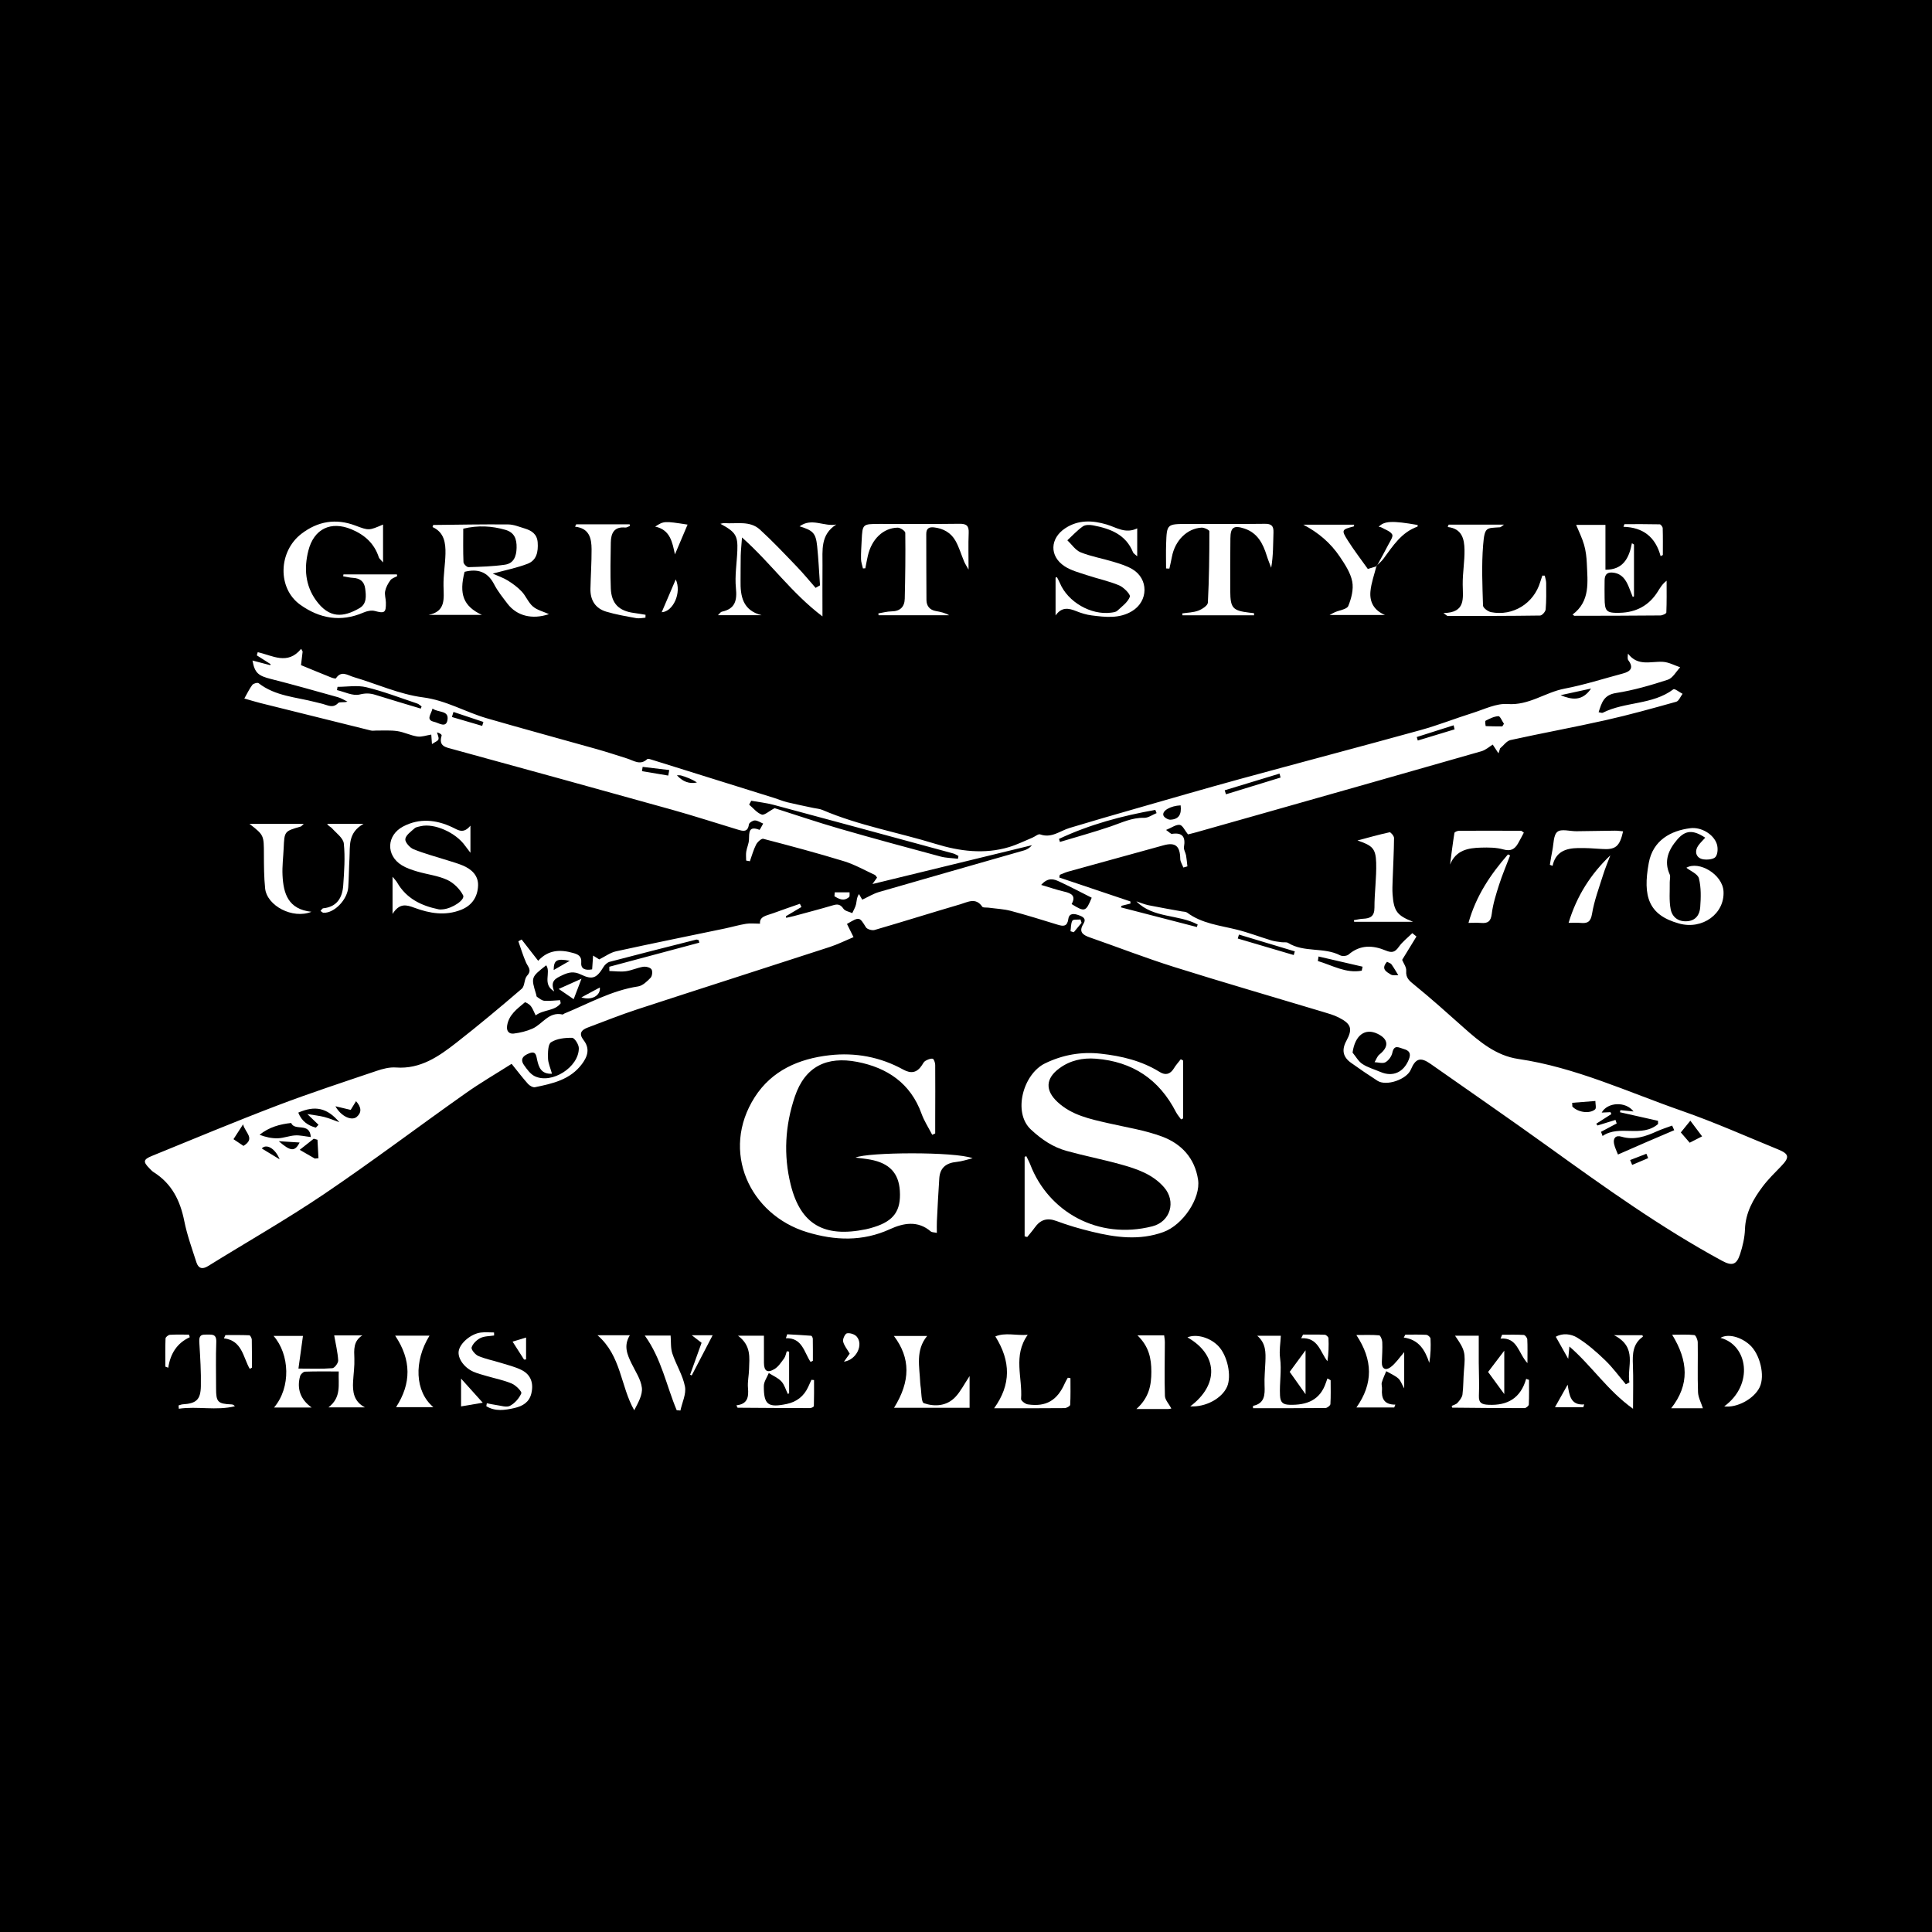
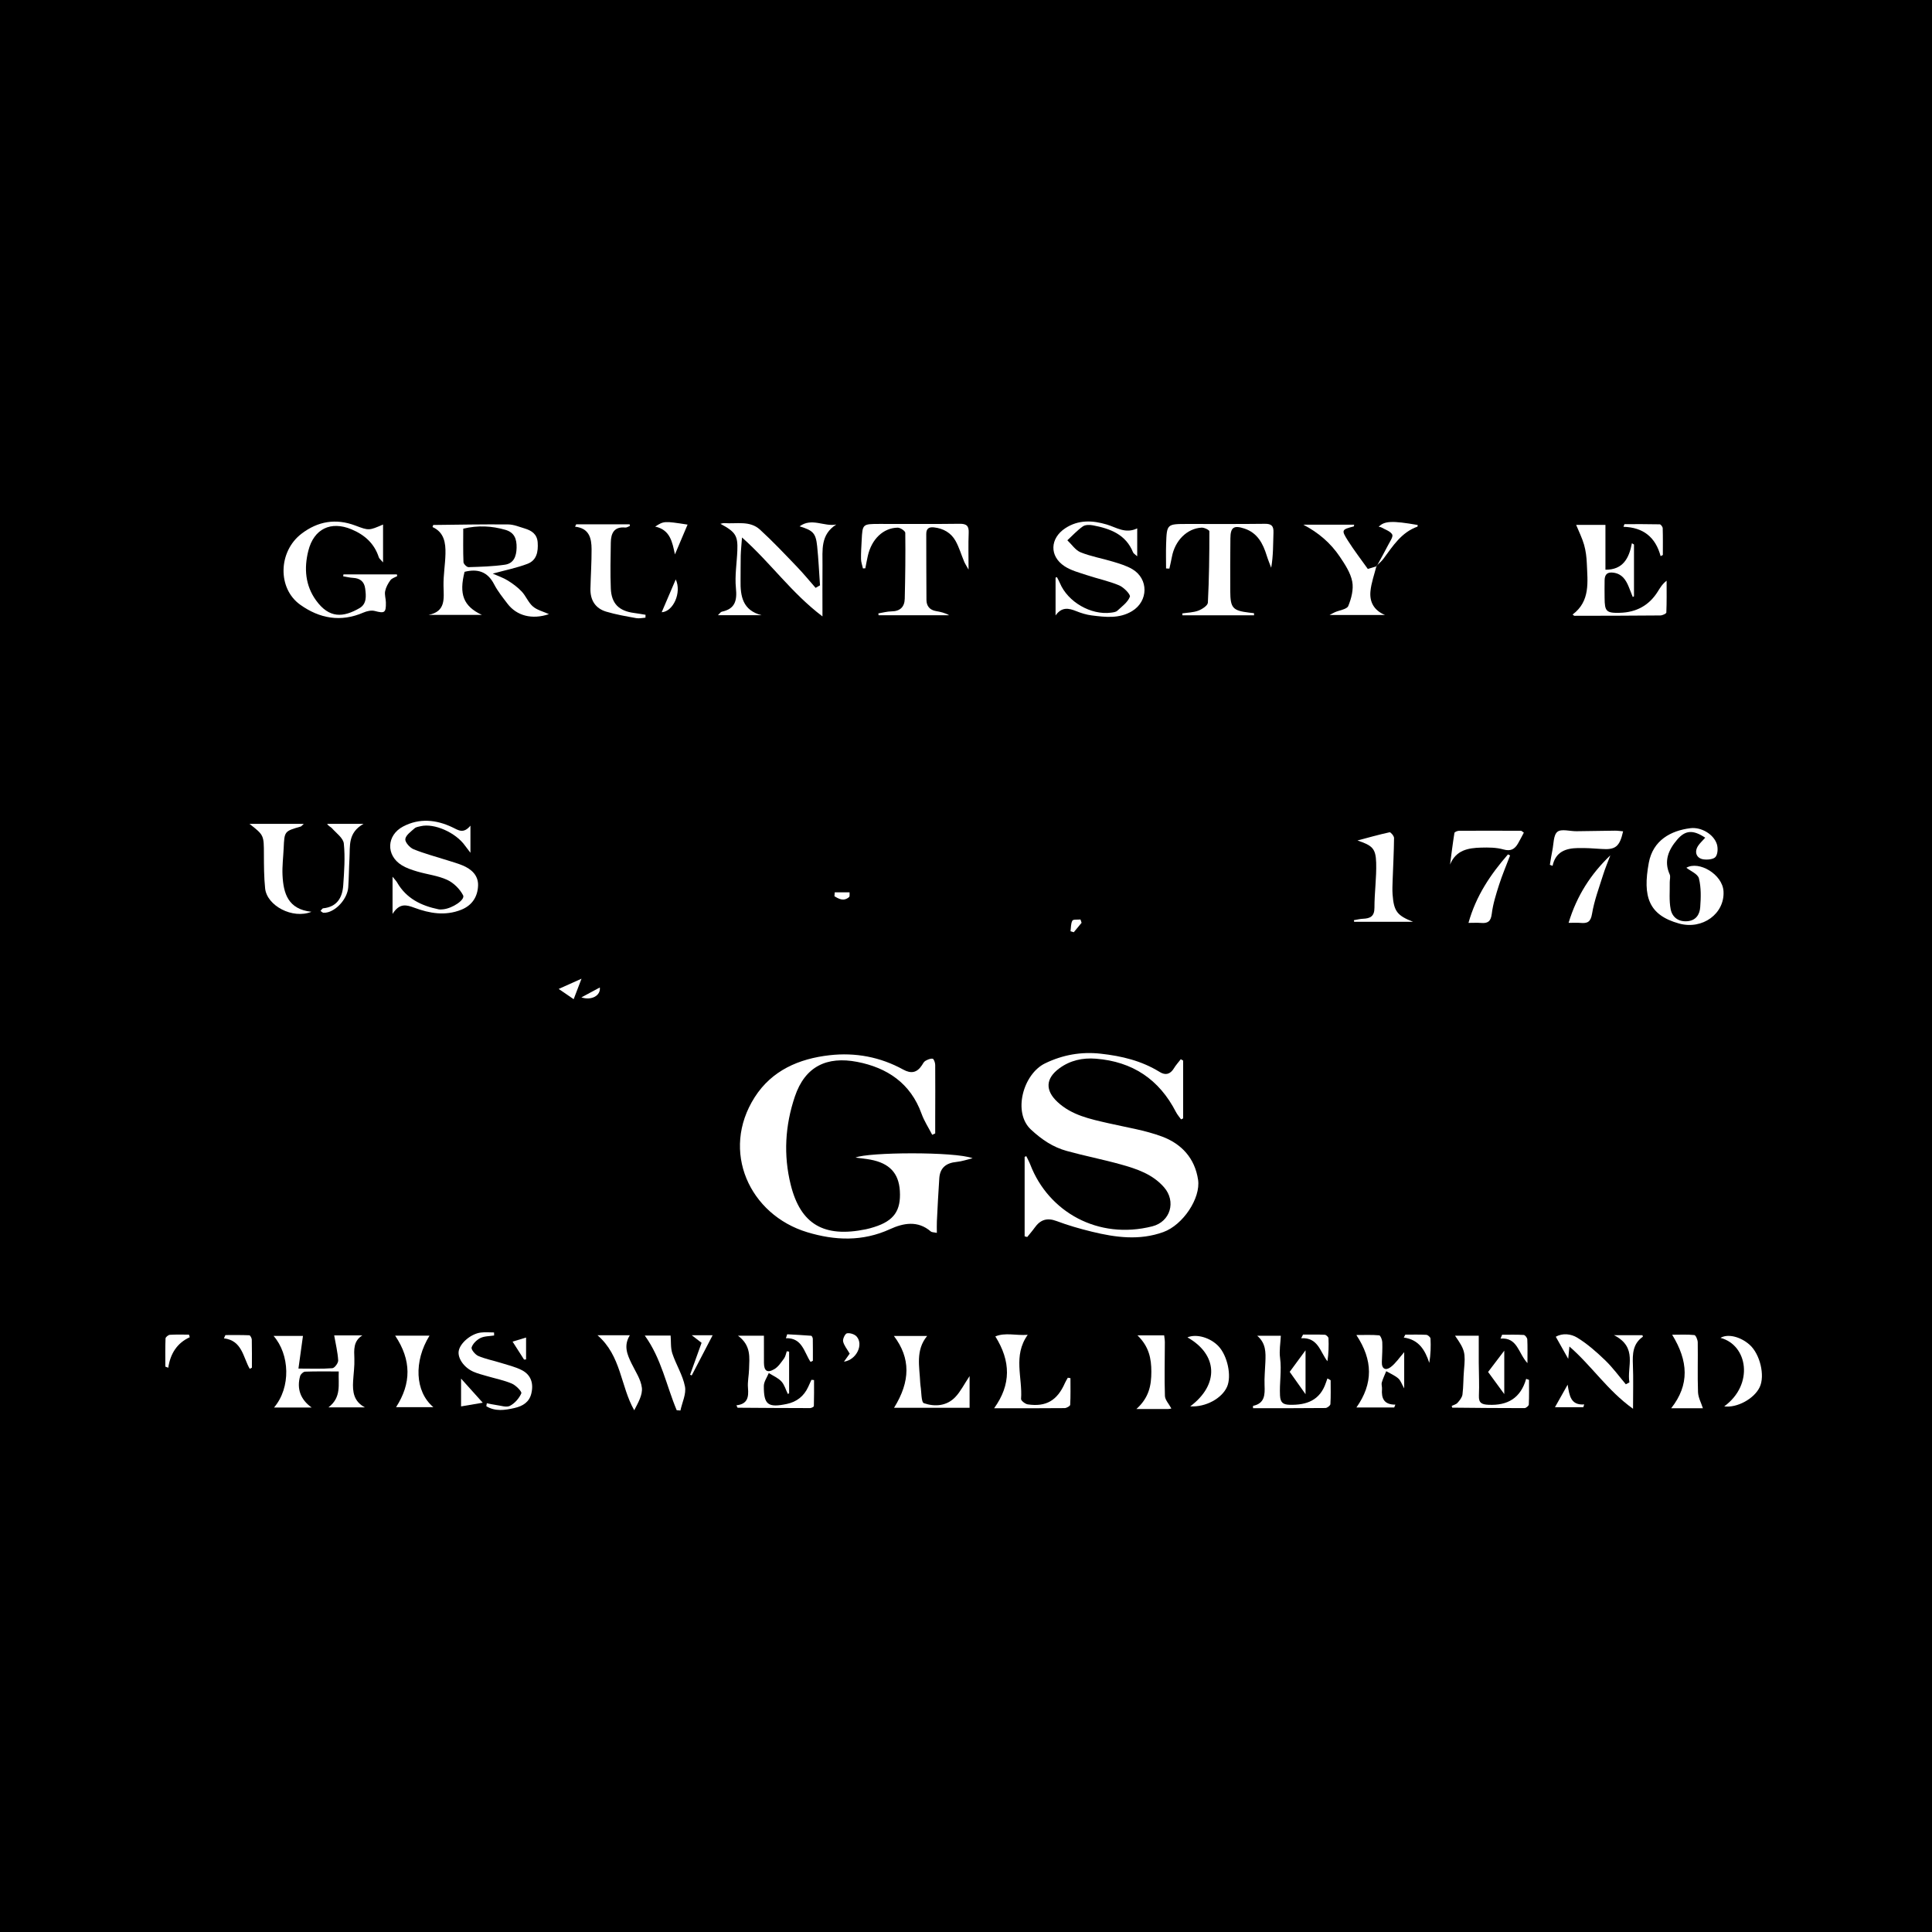
<svg xmlns="http://www.w3.org/2000/svg" version="1.1" id="Layer_1" x="0px" y="0px" width="200px" height="200px" viewBox="0 0 200 200" enable-background="new 0 0 200 200" xml:space="preserve">
  <rect width="200" height="200" />
  <g>
-     <path fill="#FFFFFF" d="M184.078,118.992c-3.311-1.355-6.586-2.817-9.96-3.992c-5.597-1.949-11.004-4.504-16.95-5.378   c-2.288-0.336-4.005-1.778-5.672-3.264c-1.673-1.492-3.343-2.991-5.082-4.403c-0.517-0.419-0.902-0.712-0.844-1.456   c0.03-0.378-0.279-0.783-0.42-1.135c0.478-0.779,0.979-1.598,1.481-2.417c-0.143-0.116-0.286-0.232-0.429-0.347   c-0.471,0.465-1.016,0.879-1.393,1.411c-0.392,0.553-0.7,0.661-1.353,0.388c-1.32-0.552-2.645-0.627-3.847,0.411   c-0.186,0.16-0.646,0.204-0.87,0.088c-1.694-0.878-3.738-0.261-5.393-1.287c-0.172-0.107-0.447-0.041-0.671-0.073   c-0.351-0.05-0.71-0.079-1.047-0.181c-1.207-0.366-2.391-0.824-3.613-1.127c-1.763-0.437-3.6-0.623-5.125-1.757   c-0.138-0.102-0.363-0.09-0.549-0.125c-1.142-0.21-2.287-0.402-3.425-0.634c-0.436-0.089-0.854-0.268-1.279-0.406   c1.76,1.775,4.342,1.32,6.346,2.398c-0.028,0.086-0.056,0.172-0.084,0.258c-2.622-0.678-5.244-1.356-7.865-2.035   c0.026-0.055,0.053-0.11,0.079-0.165c0.304-0.076,0.608-0.152,0.912-0.228c-0.003-0.074-0.006-0.147-0.01-0.221   c-2.452-0.825-4.905-1.65-7.357-2.475c0.017-0.094,0.034-0.188,0.051-0.282c0.294-0.113,0.581-0.25,0.883-0.334   c3.289-0.912,6.581-1.817,9.872-2.723c1.215-0.334,1.698,0.082,1.715,1.402c0.004,0.302,0.209,0.602,0.322,0.903   c0.14-0.04,0.279-0.08,0.419-0.12c-0.045-0.379-0.072-0.762-0.139-1.137c-0.053-0.295-0.265-0.601-0.218-0.868   c0.183-1.042-0.144-1.525-1.25-1.36c-0.11,0.016-0.248-0.159-0.603-0.405c0.595-0.241,1.036-0.58,1.42-0.524   c0.298,0.044,0.523,0.581,0.85,0.984c0.192-0.049,0.505-0.12,0.814-0.207c2.378-0.671,4.757-1.343,7.134-2.018   c7.477-2.122,14.956-4.238,22.427-6.382c0.452-0.13,0.838-0.487,1.172-0.69c0.163,0.248,0.38,0.578,0.596,0.907   c0.056-0.172,0.111-0.343,0.167-0.515c0.357-0.296,0.675-0.772,1.078-0.861c3.27-0.721,6.567-1.321,9.833-2.055   c2.46-0.553,4.894-1.23,7.323-1.911c0.274-0.077,0.439-0.539,0.655-0.822c-0.325-0.167-0.822-0.563-0.949-0.468   c-2.171,1.635-4.999,1.26-7.311,2.429c-0.089,0.045-0.238-0.029-0.431-0.059c0.321-0.976,0.526-1.786,1.802-1.984   c1.818-0.282,3.609-0.806,5.363-1.377c0.512-0.167,0.859-0.844,1.281-1.287c-0.59-0.196-1.171-0.523-1.771-0.562   c-1.251-0.082-2.61,0.509-3.633-0.853c-0.036,0.328-0.064,0.553,0.033,0.684c0.593,0.793,0.219,1.168-0.563,1.376   c-2.012,0.536-4.003,1.178-6.043,1.567c-2,0.382-3.675,1.754-5.887,1.592c-1.18-0.087-2.428,0.55-3.625,0.926   c-1.799,0.564-3.557,1.266-5.372,1.767c-6.238,1.724-12.497,3.37-18.739,5.078c-3.572,0.978-7.129,2.013-10.69,3.034   c-2.311,0.662-4.622,1.328-6.923,2.025c-0.997,0.302-1.868,1.09-3.046,0.664c-0.195-0.07-0.514,0.22-0.781,0.331   c-0.807,0.335-1.597,0.73-2.429,0.981c-2.562,0.773-5.147,0.432-7.603-0.324c-3.897-1.199-7.945-1.898-11.716-3.514   c-0.293-0.126-0.633-0.144-0.951-0.212c-0.901-0.194-1.806-0.371-2.701-0.588c-0.441-0.107-0.863-0.292-1.297-0.428   c-4.218-1.32-8.436-2.638-12.655-3.953c-0.177-0.055-0.455-0.163-0.537-0.086c-0.73,0.686-1.396,0.157-2.083-0.06   c-1.054-0.333-2.105-0.679-3.169-0.979c-3.785-1.068-7.583-2.091-11.36-3.187c-2.22-0.644-4.203-1.854-6.607-2.165   c-2.445-0.317-4.789-1.397-7.189-2.105c-0.591-0.174-1.263-0.716-1.82,0.135c-0.038,0.057-0.352-0.032-0.519-0.099   c-1.008-0.403-2.012-0.82-3.098-1.266c0.043-0.357,0.106-0.881,0.169-1.406c-0.052-0.095-0.104-0.189-0.155-0.284   c-1.407,1.725-2.969,0.686-4.493,0.348c-0.032,0.11-0.063,0.22-0.095,0.329c0.477,0.304,0.954,0.607,1.43,0.911   c-0.015,0.035-0.031,0.07-0.046,0.105c-0.586-0.154-1.172-0.308-1.833-0.482c0.234,1.303,0.618,1.585,1.908,1.911   c2.328,0.589,4.64,1.244,6.953,1.892c0.338,0.095,0.645,0.3,0.967,0.453c-0.367,0.125-0.813-0.006-0.961,0.149   c-0.547,0.571-1.063,0.223-1.6,0.084c-0.252-0.065-0.507-0.12-0.759-0.186c-1.997-0.523-4.139-0.606-5.87-1.954   c-0.113-0.088-0.537,0.023-0.649,0.17c-0.302,0.392-0.513,0.854-0.832,1.414c0.677,0.193,1.166,0.346,1.662,0.47   c3.812,0.953,7.626,1.902,11.441,2.844c0.176,0.044,0.373,0,0.561,0.003c0.729,0.011,1.468-0.048,2.183,0.059   c0.7,0.105,1.364,0.453,2.065,0.556c0.45,0.066,0.937-0.12,1.439-0.198c0.01,0.136,0.033,0.452,0.072,0.984   c0.318-0.22,0.619-0.319,0.672-0.494c0.062-0.205-0.091-0.475-0.151-0.718c0.304,0.064,0.512,0.239,0.48,0.34   c-0.341,1.112,0.425,1.199,1.187,1.408c7.559,2.07,15.115,4.15,22.663,6.258c2.285,0.638,4.543,1.375,6.815,2.06   c0.525,0.158,1.035,0.302,1.143-0.538c0.022-0.171,0.402-0.413,0.616-0.412c0.288,0.002,0.576,0.208,0.863,0.326   c-0.133,0.226-0.349,0.662-0.386,0.647c-1.139-0.452-1.058,0.29-1.086,1.024c-0.015,0.412-0.217,0.815-0.282,1.23   c-0.048,0.302-0.009,0.617-0.009,0.927c0.128,0.024,0.256,0.048,0.385,0.072c0.208-0.579,0.368-1.184,0.646-1.727   c0.137-0.268,0.551-0.647,0.742-0.597c2.796,0.728,5.589,1.473,8.35,2.319c1.106,0.339,2.137,0.929,3.195,1.417   c0.102,0.047,0.16,0.189,0.233,0.28c-0.167,0.234-0.312,0.437-0.476,0.666c5.571-1.357,11.044-2.69,16.517-4.023   c-0.248,0.294-0.532,0.458-0.837,0.545c-5,1.436-10.005,2.853-15.001,4.303c-0.588,0.171-1.128,0.51-1.737,0.793   c-0.032-0.055-0.184-0.318-0.336-0.582c-0.252,0.369-0.229,0.73-0.308,1.068c-0.073,0.315-0.255,0.604-0.388,0.905   c-0.313-0.145-0.745-0.207-0.912-0.452c-0.298-0.435-0.575-0.508-1.053-0.367c-1.34,0.396-2.693,0.749-4.042,1.115   c-0.276,0.075-0.558,0.128-0.837,0.191c-0.009-0.055-0.018-0.109-0.027-0.164c0.537-0.319,1.073-0.638,1.61-0.957   c-0.054-0.111-0.107-0.221-0.161-0.332c-0.928,0.326-1.861,0.638-2.782,0.982c-0.629,0.235-1.427,0.309-1.346,1.078   c-0.551,0-1.014-0.058-1.456,0.013c-0.735,0.118-1.454,0.332-2.185,0.485c-3.756,0.784-7.518,1.542-11.265,2.363   c-0.597,0.131-1.133,0.537-1.739,0.837c-0.119-0.075-0.323-0.202-0.635-0.397c-0.039,0.556-0.069,0.985-0.099,1.427   c-0.658,0.122-1.186-0.005-1.128-0.697c0.058-0.699-0.362-0.861-0.825-0.994c-1.314-0.377-2.573-0.361-3.632,0.804   c-0.61-0.784-1.163-1.493-1.715-2.203c-0.113,0.062-0.225,0.124-0.338,0.186c0.262,0.737,0.484,1.492,0.8,2.205   c0.204,0.459,0.633,0.783,0.104,1.357c-0.311,0.337-0.227,1.07-0.555,1.352c-2.216,1.906-4.461,3.781-6.764,5.581   c-1.827,1.428-3.723,2.755-6.257,2.568c-0.655-0.048-1.36,0.134-1.994,0.349c-3.45,1.168-6.915,2.3-10.317,3.597   c-4.342,1.656-8.633,3.448-12.937,5.203c-0.925,0.377-0.946,0.608-0.263,1.302c0.137,0.139,0.272,0.288,0.435,0.391   c1.866,1.173,2.739,2.928,3.161,5.039c0.291,1.456,0.804,2.871,1.26,4.29c0.196,0.61,0.591,0.767,1.198,0.391   c4.007-2.487,8.116-4.822,12.02-7.46c4.96-3.353,9.743-6.967,14.634-10.424c1.555-1.099,3.208-2.058,4.777-3.056   c0.623,0.773,1.131,1.445,1.691,2.071c0.17,0.19,0.515,0.393,0.73,0.348c1.82-0.377,3.638-0.765,4.86-2.399   c0.613-0.819,0.834-1.617,0.17-2.474c-0.529-0.683-0.239-1.053,0.429-1.303c1.705-0.637,3.397-1.319,5.126-1.884   c6.64-2.171,13.295-4.296,19.937-6.459c0.82-0.267,1.598-0.659,2.452-1.016c-0.269-0.542-0.476-0.958-0.678-1.364   c1.298-0.767,1.286-0.745,1.96,0.343c0.129,0.208,0.637,0.355,0.898,0.28c2.966-0.863,5.913-1.793,8.877-2.661   c0.754-0.221,1.596-0.741,2.267,0.25c0.084,0.124,0.428,0.072,0.651,0.102c0.771,0.106,1.562,0.136,2.309,0.333   c1.634,0.431,3.248,0.939,4.864,1.434c0.594,0.182,0.979,0.185,1.089-0.601c0.088-0.63,0.613-0.558,1.078-0.387   c0.422,0.154,0.829,0.342,0.48,0.901c-0.508,0.815-0.074,1.142,0.655,1.396c2.915,1.015,5.796,2.138,8.74,3.064   c5.112,1.607,10.261,3.095,15.392,4.641c0.558,0.168,1.132,0.325,1.647,0.588c1.286,0.656,1.468,1.165,0.792,2.413   c-0.51,0.942-0.361,1.675,0.477,2.274c0.899,0.643,1.814,1.267,2.744,1.864c0.918,0.589,3.022-0.136,3.451-1.159   c0.491-1.17,1.006-1.318,2.037-0.594c4.075,2.864,8.177,5.688,12.219,8.597c5.816,4.185,11.634,8.359,17.948,11.784   c1.036,0.562,1.512,0.445,1.879-0.681c0.27-0.828,0.476-1.71,0.506-2.575c0.061-1.726,0.85-3.117,1.833-4.423   c0.565-0.751,1.246-1.417,1.903-2.094C185.267,119.814,185.235,119.465,184.078,118.992z M164.707,71.279   c-0.932,1.365-2.018,1.147-3.159,0.687C162.535,71.751,163.522,71.537,164.707,71.279z M153.789,74.608   c0.421-0.214,0.874-0.447,1.327-0.471c0.176-0.009,0.38,0.511,0.571,0.79c-0.055,0.089-0.11,0.177-0.166,0.266   c-0.573,0-1.146,0.006-1.717-0.026C153.784,75.166,153.713,74.646,153.789,74.608z M150.479,75.082   c0.034,0.14,0.067,0.28,0.101,0.42c-1.27,0.386-2.541,0.771-3.811,1.157c-0.036-0.12-0.072-0.241-0.108-0.361   C147.934,75.893,149.206,75.487,150.479,75.082z M132.456,80.083c0.036,0.136,0.073,0.272,0.109,0.408   c-1.885,0.578-3.77,1.156-5.655,1.734c-0.043-0.139-0.086-0.277-0.128-0.416C128.674,81.234,130.565,80.659,132.456,80.083z    M43.56,73.354c-1.569-0.473-3.141-0.935-4.705-1.425c-0.554-0.173-1.014-0.185-1.632-0.033c-0.699,0.172-1.552-0.277-2.337-0.456   c0.018-0.113,0.035-0.225,0.053-0.338c0.998,0,2.042-0.188,2.985,0.04c1.787,0.434,3.517,1.103,5.266,1.687   c0.167,0.056,0.304,0.199,0.455,0.302C43.616,73.205,43.588,73.279,43.56,73.354z M46.321,74.543   c-0.148,0.862-0.905,0.288-1.358,0.187c-0.91-0.203-0.356-0.737-0.188-1.378C45.395,73.801,46.499,73.505,46.321,74.543z    M49.917,75.144c-1.045-0.307-2.09-0.614-3.135-0.92c0.053-0.175,0.107-0.35,0.16-0.524c1.033,0.345,2.066,0.691,3.099,1.036   C50,74.872,49.958,75.008,49.917,75.144z M69.176,80.287c-0.906-0.152-1.812-0.304-2.718-0.456   c0.023-0.148,0.045-0.296,0.068-0.444c0.918,0.109,1.837,0.219,2.755,0.328C69.246,79.905,69.211,80.096,69.176,80.287z    M70.071,80.254c0.156,0.009,0.322-0.013,0.467,0.033c0.554,0.174,1.101,0.37,1.609,0.717   C71.353,81.176,70.669,80.911,70.071,80.254z M99.166,88.9c-0.605-0.075-1.229-0.078-1.812-0.235   c-3.503-0.942-7.006-1.886-10.49-2.895c-2.328-0.674-4.624-1.457-6.675-2.109c-0.595,0.314-1.059,0.758-1.336,0.662   c-0.494-0.171-0.875-0.668-1.303-1.028c0.073-0.133,0.146-0.266,0.22-0.4c0.774,0.138,1.564,0.22,2.321,0.423   c6.197,1.662,12.389,3.346,18.58,5.03c0.192,0.052,0.367,0.171,0.549,0.259C99.202,88.705,99.184,88.802,99.166,88.9z    M25.206,118.623c-0.326-0.219-0.636-0.426-1.037-0.695c0.309-0.478,0.588-0.909,0.994-1.535   C25.396,117.29,26.458,117.849,25.206,118.623z M30.141,116.251c0.366,0.884,1.92-0.119,2.035,1.455   c-0.618-0.071-1.126-0.2-1.626-0.17c-0.6,0.036-1.189,0.28-1.787,0.299c-0.627,0.02-1.259-0.121-1.893-0.363   C27.863,116.675,28.971,116.376,30.141,116.251z M27.099,118.89c0.444-0.506,1.371-0.061,1.848,1.122   C28.199,119.558,27.654,119.227,27.099,118.89z M28.855,118.136c0.827,0.052,1.419,0.09,2.162,0.137   C30.521,119.238,30.089,119.205,28.855,118.136z M32.593,119.935c-0.442-0.255-0.883-0.51-1.567-0.905   c0.526-0.417,0.989-0.783,1.452-1.15c0.129,0.036,0.258,0.072,0.387,0.108c0.034,0.636,0.069,1.272,0.103,1.908   C32.843,119.909,32.718,119.922,32.593,119.935z M33.585,115.634c-0.514-0.134-1.05-0.186-1.769-0.306   c0.52,0.498,0.838,0.803,1.156,1.108c-0.092,0.099-0.183,0.197-0.275,0.296c-0.832-0.221-1.474-0.674-1.819-1.553   c1.73-0.758,2.98-0.514,4.253,0.995C34.617,115.991,34.112,115.772,33.585,115.634z M36.931,115.618   c-0.516,0.44-1.618-0.033-2.208-1.099c0.65,0.155,1.087,0.259,1.58,0.377c0.143-0.233,0.315-0.514,0.553-0.901   C37.436,114.631,37.444,115.18,36.931,115.618z M58.979,99.461c-0.654,0.376-1.138,0.655-1.661,0.956   C57.325,99.387,57.63,99.198,58.979,99.461z M55.356,111.408c-0.453-0.218-0.805-0.717-1.112-1.152   c-0.466-0.661-0.008-1.011,0.559-1.225c0.694-0.262,0.704,0.257,0.81,0.723c0.169,0.738,0.411,1.451,1.527,1.398   c-0.166-0.612-0.4-1.107-0.411-1.607c-0.012-0.57-0.014-1.44,0.317-1.652c0.594-0.381,1.442-0.471,2.181-0.46   c0.247,0.004,0.687,0.684,0.692,1.059C59.947,110.46,57.128,112.261,55.356,111.408z M63.08,100.519   c0.571,0.014,1.151,0.099,1.709,0.023c0.606-0.083,1.184-0.365,1.79-0.461c0.279-0.044,0.721,0.062,0.86,0.261   c0.133,0.19,0.083,0.697-0.087,0.873c-0.362,0.376-0.823,0.827-1.296,0.899c-2.751,0.419-5.137,1.782-7.651,2.814   c-0.059,0.024-0.12,0.105-0.166,0.094c-1.43-0.33-2.072,0.997-3.12,1.461c-0.605,0.268-1.279,0.432-1.938,0.511   c-0.472,0.057-0.772-0.235-0.686-0.808c0.172-1.148,1.051-1.754,1.836-2.422c0.061-0.052,0.47,0.195,0.617,0.382   c0.207,0.263,0.319,0.6,0.501,0.965c0.841-0.624,1.976-0.432,2.594-1.254c-0.02-0.107-0.04-0.213-0.06-0.32   c-0.547,0.027-1.097,0.1-1.638,0.06c-0.261-0.02-0.514-0.243-0.754-0.399c-0.063-0.041-0.063-0.178-0.092-0.272   c-0.535-1.758-0.535-1.758,1.044-3.001c0.532,0.771-0.455,1.951,0.829,2.705c-0.457-1.089,0.156-1.348,0.828-1.67   c0.659-0.316,1.203-0.432,1.919-0.085c1.22,0.591,1.657,0.376,2.358-0.782c0.137-0.226,0.391-0.463,0.636-0.528   c2.981-0.785,5.971-1.54,8.96-2.297c0.076-0.019,0.17,0.033,0.255,0.052c0.022,0.088,0.043,0.176,0.065,0.264   c-3.106,0.831-6.211,1.662-9.317,2.493C63.077,100.226,63.079,100.372,63.08,100.519z M122.219,83.371   c0.116,0.953-0.206,1.449-1.069,1.483c-0.243,0.009-0.649-0.234-0.715-0.445C120.28,83.92,121.183,83.416,122.219,83.371z    M119.598,83.841c0.044,0.111,0.088,0.222,0.131,0.332c-0.431,0.173-0.866,0.5-1.292,0.489c-1.252-0.034-2.316,0.5-3.446,0.886   c-1.737,0.593-3.511,1.079-5.269,1.61c-0.031-0.106-0.062-0.211-0.093-0.317C112.801,85.346,116.157,84.453,119.598,83.841z    M110.934,93.588c0.476-0.848-0.014-1.115-0.768-1.289c-0.748-0.172-1.477-0.426-2.385-0.694c0.726-0.818,1.328-0.6,1.866-0.35   c1.136,0.526,2.244,1.113,3.366,1.677C112.415,94.395,112.293,94.437,110.934,93.588z M143.584,99.564   c0.191,0.105,0.378,0.148,0.461,0.264c0.257,0.361,0.475,0.75,0.708,1.128c-0.263-0.018-0.581,0.051-0.776-0.073   C143.542,100.608,142.915,100.323,143.584,99.564z M133.926,98.865c-1.931-0.57-3.862-1.139-5.793-1.709   c0.041-0.137,0.082-0.273,0.123-0.41c1.928,0.58,3.855,1.16,5.783,1.74C134.001,98.612,133.963,98.739,133.926,98.865z    M136.424,99.486c0.023-0.157,0.046-0.314,0.069-0.471c1.521,0.352,3.041,0.703,4.562,1.055c-0.029,0.138-0.058,0.276-0.088,0.414   C139.329,100.789,137.918,99.927,136.424,99.486z M145.846,109.668c-0.534,1.335-1.652,1.853-2.942,1.3   c-0.626-0.269-1.305-0.454-1.865-0.821c-0.419-0.275-0.687-0.78-1.023-1.183c0.257-1.81,1.299-2.575,2.604-1.939   c1.128,0.55,1.18,1.345,0.182,2.133c-0.234,0.184-0.341,0.528-0.507,0.798c0.38,0.015,0.836,0.167,1.121,0.009   c0.327-0.181,0.641-0.608,0.717-0.978c0.187-0.91,0.703-0.525,1.174-0.397C145.883,108.748,146.097,109.041,145.846,109.668z    M165.123,114.844c-0.592,0.493-1.793,0.297-2.354-0.296c-0.006-0.129-0.012-0.257-0.018-0.386c0.8-0.063,1.601-0.126,2.401-0.188   C165.15,114.273,165.271,114.72,165.123,114.844z M165.738,117.164c0.54-0.288,1.081-0.577,1.621-0.865   c-0.042-0.122-0.084-0.245-0.126-0.367c-0.62,0.193-1.24,0.386-1.859,0.578c-0.044-0.061-0.087-0.122-0.131-0.183   c0.522-0.333,1.044-0.666,1.565-0.998c-0.03-0.066-0.059-0.132-0.089-0.198c-0.294,0.014-0.588,0.028-0.913,0.043   c0.594-1.083,2.492-1.189,3.297-0.115c-0.516-0.052-0.938-0.094-1.359-0.136c-0.016,0.072-0.031,0.144-0.047,0.216   c1.313,0.296,2.626,0.592,3.94,0.887c0.002,0.111,0.004,0.221,0.006,0.332c-1.699,1.463-3.993,0.032-5.745,1.24   C165.845,117.453,165.792,117.308,165.738,117.164z M168.961,120.592c-0.07-0.168-0.14-0.337-0.21-0.505   c0.561-0.217,1.122-0.433,1.683-0.65c0.061,0.151,0.122,0.301,0.184,0.452C170.065,120.123,169.513,120.358,168.961,120.592z    M170.466,118.216c-0.942,0.407-1.88,0.822-2.974,1.3c-0.113-0.299-0.315-0.688-0.403-1.101c-0.122-0.578,0.16-0.925,0.756-0.749   c1.318,0.391,2.487-0.014,3.659-0.544c0.517-0.234,1.063-0.404,1.595-0.602c0.072,0.159,0.144,0.318,0.216,0.477   C172.365,117.402,171.414,117.806,170.466,118.216z M174.917,118.293c-0.266-0.308-0.575-0.665-0.919-1.064   c0.272-0.335,0.53-0.654,0.986-1.215c0.437,0.582,0.828,1.104,1.217,1.621C175.815,117.833,175.408,118.042,174.917,118.293z" />
    <path fill="#FFFFFF" d="M88.566,119.833c0.604,0.081,1.075,0.124,1.538,0.211c1.971,0.368,2.935,1.398,3.048,3.237   c0.126,2.05-0.618,3.101-2.652,3.74c-0.279,0.088-0.561,0.171-0.848,0.23c-4.349,0.904-6.776-0.508-7.795-4.597   c-0.768-3.081-0.584-6.146,0.428-9.144c1.056-3.13,3.328-4.187,6.451-3.585c3.086,0.595,5.526,2.205,6.66,5.363   c0.274,0.762,0.732,1.458,1.106,2.185c0.103-0.047,0.207-0.095,0.31-0.142c0-0.51-0.001-1.021,0-1.531   c0.003-1.855,0.017-3.71,0-5.565c-0.002-0.225-0.141-0.618-0.263-0.637c-0.24-0.038-0.534,0.096-0.764,0.229   c-0.155,0.09-0.248,0.296-0.355,0.458c-0.501,0.759-1.11,0.887-1.92,0.441c-2.382-1.313-4.96-1.793-7.64-1.489   c-3.164,0.359-5.971,1.572-7.742,4.343c-3.571,5.588-0.53,12.177,5.435,13.978c2.865,0.865,5.728,0.984,8.573-0.319   c1.37-0.627,2.876-0.924,4.223,0.245c0.102,0.088,0.294,0.072,0.623,0.143c0-0.457-0.016-0.828,0.003-1.196   c0.076-1.489,0.146-2.98,0.25-4.467c0.076-1.089,0.725-1.582,1.786-1.683c0.561-0.054,1.108-0.249,1.662-0.381   C98.876,119.2,89.817,119.267,88.566,119.833z" />
    <path fill="#FFFFFF" d="M124.025,122.134c-0.334-2.252-1.732-3.734-3.733-4.479c-1.782-0.663-3.705-0.954-5.572-1.384   c-1.876-0.431-3.768-0.818-5.243-2.19c-1.298-1.207-1.246-2.438,0.189-3.491c1.115-0.818,2.396-1.104,3.782-0.994   c3.792,0.301,6.546,2.137,8.284,5.517c0.141,0.274,0.353,0.512,0.532,0.767c0.071-0.035,0.143-0.069,0.214-0.104   c0-1.995,0-3.99,0-5.985c-0.081-0.047-0.162-0.093-0.243-0.14c-0.238,0.31-0.506,0.602-0.707,0.934   c-0.379,0.625-0.872,0.763-1.479,0.385c-1.869-1.161-3.946-1.653-6.095-1.891c-2.018-0.224-3.936,0.108-5.778,1.005   c-2.255,1.098-3.365,5.077-1.451,6.85c1.125,1.043,2.274,1.816,3.692,2.209c1.848,0.512,3.736,0.878,5.583,1.391   c1.664,0.462,3.314,1.007,4.508,2.381c1.261,1.451,0.661,3.556-1.22,4.034c-5.635,1.431-10.757-1.513-12.631-6.387   c-0.116-0.301-0.275-0.584-0.415-0.876c-0.057,0.024-0.115,0.048-0.172,0.071c0,2.743,0,5.485,0,8.228   c0.089,0.023,0.179,0.046,0.268,0.069c0.257-0.32,0.531-0.628,0.768-0.962c0.586-0.827,1.28-1.064,2.278-0.687   c1.183,0.447,2.41,0.796,3.639,1.097c2.459,0.602,4.936,0.936,7.407,0.04C122.472,126.802,124.306,124.03,124.025,122.134z" />
    <path fill="#FFFFFF" d="M44.365,63.653c1.749,0,3.499,0,5.518,0c-1.935-0.905-2.373-2.162-1.791-4.459   c1.346-0.337,2.381-0.028,3.06,1.293c0.368,0.716,0.89,1.358,1.381,2.005c0.958,1.262,2.549,1.673,4.295,1.083   c-0.608-0.277-1.234-0.423-1.664-0.795c-0.474-0.41-0.717-1.077-1.154-1.543c-0.417-0.445-0.928-0.821-1.45-1.144   c-0.473-0.292-1.016-0.472-1.553-0.712c1.321-0.362,2.5-0.594,3.605-1.017c0.948-0.363,1.114-1.253,1.049-2.206   c-0.06-0.877-0.631-1.235-1.353-1.454c-0.559-0.169-1.131-0.41-1.699-0.415c-2.584-0.023-5.168,0.025-7.752,0.055   c-0.021,0-0.041,0.105-0.081,0.215c1.206,0.543,1.365,1.638,1.338,2.777c-0.027,1.106-0.222,2.21-0.202,3.313   C45.937,61.959,46.173,63.297,44.365,63.653z M47.955,54.728c1.554-0.367,2.958-0.281,4.352,0.117   c0.951,0.272,1.194,0.954,1.171,1.872c-0.022,0.885-0.299,1.609-1.21,1.741c-1.242,0.18-2.507,0.216-3.764,0.253   c-0.178,0.005-0.517-0.328-0.525-0.516C47.931,57.037,47.955,55.875,47.955,54.728z" />
    <path fill="#FFFFFF" d="M31.082,62.603c2.002,1.427,4.191,1.829,6.539,0.81c0.354-0.154,0.82-0.259,1.175-0.165   c1.014,0.268,1.171,0.193,1.151-0.889c-0.007-0.389-0.152-0.795-0.077-1.161c0.081-0.401,0.298-0.799,0.543-1.134   c0.15-0.205,0.466-0.288,0.707-0.427c-0.012-0.058-0.024-0.117-0.036-0.175c-1.843,0-3.686,0-5.529,0   c-0.01,0.066-0.02,0.132-0.03,0.197c0.342,0.056,0.683,0.143,1.027,0.162c0.723,0.039,1.157,0.383,1.252,1.107   c0.099,0.759,0.176,1.584-0.587,2.026c-1.679,0.972-3.133,1.088-4.501-0.804c-1.116-1.544-1.254-3.318-0.799-5.131   c0.57-2.272,2.325-3.12,4.471-2.222c1.36,0.569,2.366,1.462,2.829,2.902c0.041,0.127,0.181,0.222,0.437,0.522   c0-1.452,0-2.671,0-3.921c-1.462,0.631-1.464,0.635-2.866,0.106c-2.023-0.764-3.885-0.45-5.584,0.851   C28.803,57.099,28.709,60.912,31.082,62.603z" />
    <path fill="#FFFFFF" d="M110.191,58.609c0.684,0.453,1.538,0.668,2.333,0.933c1.108,0.369,2.266,0.606,3.336,1.058   c0.478,0.202,1.192,0.942,1.104,1.174c-0.216,0.569-0.818,1.005-1.303,1.452c-0.149,0.137-0.421,0.166-0.643,0.196   c-2.092,0.275-4.479-1.11-5.295-3.058c-0.088-0.211-0.205-0.411-0.309-0.616c-0.047,0.015-0.095,0.03-0.142,0.044   c0,1.306,0,2.612,0,3.918c0.643-0.904,1.352-0.763,2.143-0.444c0.51,0.206,1.053,0.373,1.596,0.441   c1.421,0.178,2.861,0.355,4.18-0.444c1.695-1.026,1.729-3.338,0.029-4.343c-0.604-0.357-1.307-0.565-1.987-0.772   c-1.118-0.341-2.288-0.539-3.366-0.972c-0.538-0.216-0.922-0.818-1.375-1.245c0.529-0.488,1.02-1.028,1.603-1.439   c0.252-0.178,0.708-0.174,1.044-0.11c1.775,0.338,3.399,0.925,4.154,2.797c0.049,0.121,0.204,0.199,0.431,0.409   c0-1.021,0-1.873,0-2.891c-1.224,0.589-2.153-0.1-3.158-0.4c-1.473-0.439-2.937-0.508-4.296,0.389   C108.69,55.729,108.615,57.565,110.191,58.609z" />
    <path fill="#FFFFFF" d="M76.663,60.074c0.015-0.846-0.006-1.693,0.016-2.539c0.015-0.559,0.077-1.116,0.134-1.897   c2.97,2.637,5.118,5.746,8.328,8.172c0-1.962-0.012-3.639,0.003-5.316c0.014-1.526-0.236-3.147,1.43-4.197   c-1.272,0.249-2.533-0.741-3.801,0.189c1.398,0.425,1.677,0.706,1.818,2.051c0.141,1.348,0.2,2.704,0.295,4.057   c-0.152,0.087-0.304,0.174-0.456,0.261c-0.637-0.725-1.248-1.475-1.916-2.17c-1.261-1.311-2.509-2.642-3.852-3.867   c-1.04-0.948-2.424-0.569-3.675-0.665c-0.135-0.01-0.274,0.045-0.412,0.07c1.573,0.843,1.813,1.228,1.753,2.771   c-0.051,1.298-0.275,2.611-0.146,3.889c0.131,1.297-0.087,2.151-1.467,2.441c-0.113,0.024-0.198,0.176-0.394,0.361   c1.617,0,3.066,0,4.514,0C76.869,63.176,76.634,61.71,76.663,60.074z" />
    <path fill="#FFFFFF" d="M121.054,58.862c0.086-0.397,0.183-0.791,0.256-1.19c0.309-1.697,1.553-2.967,3.08-3.052   c0.272-0.015,0.804,0.245,0.804,0.379c0,2.463-0.028,4.928-0.155,7.387c-0.016,0.301-0.594,0.679-0.985,0.827   c-0.516,0.196-1.105,0.2-1.663,0.286c0.006,0.065,0.011,0.131,0.017,0.196c2.471,0,4.942,0,7.413,0   c-0.003-0.073-0.007-0.147-0.01-0.22c-0.159-0.018-0.318-0.034-0.477-0.053c-1.723-0.209-1.967-0.468-1.978-2.228   c-0.012-1.822-0.003-3.644,0.014-5.466c0.01-1.14,0.352-1.376,1.452-1.011c1.357,0.449,1.924,1.556,2.313,2.812   c0.131,0.421,0.304,0.83,0.458,1.244c0.224-1.271,0.193-2.462,0.236-3.65c0.025-0.683-0.212-0.907-0.896-0.898   c-2.669,0.033-5.339,0.016-8.008,0.017c-2.13,0-2.139-0.001-2.209,2.09c-0.028,0.837-0.005,1.676-0.005,2.515   C120.825,58.85,120.94,58.856,121.054,58.862z" />
    <path fill="#FFFFFF" d="M170.681,89.326c-0.643,3.488-0.023,5.402,3.139,6.278c2.426,0.672,4.734-1.029,4.597-3.339   c-0.105-1.765-2.554-3.188-3.846-2.435c0.417,0.332,1.184,0.635,1.301,1.102c0.238,0.952,0.207,1.997,0.133,2.992   c-0.055,0.736-0.435,1.368-1.329,1.441c-0.938,0.077-1.569-0.424-1.729-1.242c-0.176-0.899-0.079-1.851-0.096-2.78   c-0.005-0.278,0.098-0.598-0.006-0.829c-0.629-1.396-0.109-2.554,0.767-3.584c0.859-1.01,1.655-1.044,2.914-0.212   c-0.282,0.318-0.552,0.558-0.743,0.849c-0.415,0.636-0.171,1.293,0.572,1.395c0.412,0.056,1.037-0.001,1.243-0.262   c0.237-0.3,0.259-0.929,0.125-1.332c-0.339-1.019-1.619-1.772-2.733-1.634C172.974,85.985,171.114,86.974,170.681,89.326z" />
    <path fill="#FFFFFF" d="M89.578,58.829c0.086-0.43,0.163-0.863,0.26-1.291c0.389-1.72,1.592-2.892,3.089-2.915   c0.272-0.004,0.785,0.345,0.787,0.536c0.029,2.273-0.001,4.548-0.055,6.821c-0.02,0.836-0.47,1.299-1.364,1.309   c-0.457,0.005-0.912,0.135-1.368,0.209c0.008,0.065,0.015,0.13,0.023,0.195c2.436,0,4.871,0,7.307,0   c-0.446-0.261-0.905-0.354-1.367-0.435c-0.648-0.113-0.978-0.527-0.984-1.148c-0.022-2.276-0.009-4.553-0.02-6.83   c-0.003-0.568,0.284-0.743,0.802-0.685c0.969,0.109,1.761,0.557,2.23,1.397c0.376,0.673,0.592,1.433,0.893,2.149   c0.092,0.219,0.229,0.42,0.454,0.825c0-1.456-0.036-2.625,0.013-3.79c0.031-0.721-0.197-0.964-0.939-0.954   c-2.768,0.038-5.536,0.01-8.305,0.015c-1.746,0.003-1.748,0.01-1.834,1.696c-0.033,0.65-0.079,1.301-0.067,1.95   c0.006,0.321,0.129,0.64,0.199,0.96C89.414,58.84,89.496,58.834,89.578,58.829z" />
    <path fill="#FFFFFF" d="M42.917,85.748c0.154-0.139,0.417-0.17,0.637-0.222c1.396-0.331,3.618,0.651,4.588,2.018   c0.133,0.188,0.278,0.367,0.558,0.734c0-1.021,0-1.79,0-2.807c-0.741,0.894-1.267,0.455-1.888,0.162   c-1.661-0.784-3.386-0.963-5.075-0.078c-1.728,0.905-1.805,2.988-0.151,4.011c0.489,0.302,1.062,0.49,1.619,0.655   c1.028,0.303,2.132,0.421,3.091,0.863c0.665,0.307,1.303,0.943,1.643,1.594c0.24,0.459-1.092,1.353-2.066,1.453   c-0.16,0.017-0.33,0.03-0.485-0.002c-1.783-0.37-3.325-1.116-4.277-2.773c-0.097-0.169-0.242-0.309-0.475-0.599   c0,1.306,0,2.411,0,3.851c0.734-1.155,1.44-0.942,2.259-0.639c1.577,0.585,3.199,0.868,4.852,0.208   c1.134-0.453,1.697-1.353,1.742-2.49c0.043-1.058-0.676-1.718-1.612-2.104c-0.508-0.209-1.042-0.359-1.567-0.526   c-1.171-0.374-2.368-0.684-3.503-1.147c-0.386-0.158-0.893-0.734-0.849-1.051C42.014,86.446,42.546,86.083,42.917,85.748z" />
    <path fill="#FFFFFF" d="M162.793,63.617c0.097,0.065,0.149,0.13,0.201,0.13c2.962-0.004,5.924-0.007,8.886-0.036   c0.217-0.002,0.614-0.188,0.619-0.302c0.047-1.096,0.028-2.196,0.028-3.294c-0.465,0.362-0.684,0.754-0.921,1.133   c-0.903,1.442-2.238,2.143-3.911,2.189c-1.412,0.039-1.579-0.146-1.587-1.53c-0.004-0.619-0.013-1.239,0.001-1.857   c0.014-0.614,0.308-0.861,0.946-0.763c0.871,0.134,1.252,0.74,1.55,1.456c0.146,0.351,0.281,0.707,0.42,1.061   c0.042-0.025,0.084-0.05,0.125-0.076c0-1.787,0-3.574,0-5.36c-0.072-0.044-0.144-0.088-0.216-0.132   c-0.294,1.574-0.938,2.756-2.74,2.741c0-1.6,0-3.131,0-4.641c-1.068,0-2.18,0-3.032,0c0.281,0.688,0.62,1.355,0.822,2.061   c0.177,0.62,0.257,1.283,0.283,1.93C164.342,60.239,164.65,62.231,162.793,63.617z" />
    <path fill="#FFFFFF" d="M36.553,142.99c0.045-0.779,0.159-1.56,0.131-2.337c-0.033-0.923-0.122-1.821,0.83-2.415   c-1.063,0-2.126,0-2.919,0c0.156,0.9,0.364,1.74,0.414,2.589c0.016,0.269-0.369,0.789-0.602,0.808   c-1.087,0.087-2.185,0.039-3.512,0.039c0.173-1.255,0.323-2.34,0.467-3.381c-0.875,0-1.895,0-3.043,0   c1.672,1.903,1.817,5.328,0.05,7.412c1.296,0,2.516,0,3.893,0c-1.166-0.829-1.556-1.951-1.194-3.253   c0.053-0.192,0.328-0.451,0.509-0.458c1.129-0.042,2.26-0.021,3.49-0.021c-0.067,1.338,0.316,2.665-1.072,3.72   c1.408,0,2.596,0,3.785,0C36.607,145.072,36.491,144.072,36.553,142.99z" />
-     <path fill="#FFFFFF" d="M149.425,63.462c0.295,0.207,0.368,0.302,0.441,0.302c3.188,0,6.377,0.003,9.564-0.044   c0.204-0.003,0.556-0.397,0.576-0.632c0.078-0.906,0.061-1.821,0.053-2.733c-0.002-0.255-0.095-0.509-0.147-0.763   c-0.083-0.002-0.167-0.005-0.25-0.007c-0.074,0.225-0.154,0.448-0.222,0.674c-0.664,2.208-2.814,3.552-5.083,3.112   c-0.323-0.063-0.828-0.437-0.836-0.68c-0.063-2.081-0.157-4.176,0.01-6.246c0.157-1.944,0.335-1.759,1.748-1.862   c0.091-0.007,0.175-0.112,0.407-0.271c-2.036,0-3.88,0-5.725,0c-0.031,0.082-0.061,0.163-0.092,0.245   c1.481,0.166,1.715,1.247,1.736,2.351c0.022,1.2-0.199,2.404-0.187,3.605C151.432,61.918,151.77,63.428,149.425,63.462z" />
    <path fill="#FFFFFF" d="M142.519,58.614L142.519,58.614c0,0-0.022-0.019-0.028-0.024c-0.003,0.012-0.006,0.024-0.009,0.036   C142.494,58.622,142.507,58.618,142.519,58.614L142.519,58.614z" />
    <path fill="#FFFFFF" d="M138.695,57.626c0.535,0.796,1.109,1.662,1.287,2.571c0.157,0.799-0.088,1.752-0.408,2.533   c-0.143,0.347-0.91,0.436-1.391,0.648c-0.148,0.065-0.287,0.149-0.547,0.286c2.022,0,3.88,0,5.738,0   c-1.158-0.485-1.61-1.361-1.505-2.455c0.083-0.873,0.397-1.724,0.613-2.584c-0.268,0.083-0.538,0.167-0.884,0.274   c-0.684-0.964-1.42-1.916-2.062-2.929c-0.7-1.105-0.653-1.15,0.607-1.476c0.024-0.006,0.024-0.107,0.039-0.18   c-1.761,0-3.515,0-5.268,0C136.479,55.128,137.746,56.214,138.695,57.626z" />
    <path fill="#FFFFFF" d="M84,142.838c-0.114,0.25-0.228,0.5-0.343,0.75c-0.441,0.956-1.193,1.535-2.209,1.749   c-1.943,0.409-2.388,0.081-2.376-1.865c0.003-0.446,0.333-0.89,0.512-1.335c0.442,0.282,0.96,0.495,1.304,0.867   c0.319,0.345,0.454,0.861,0.67,1.302c0.044-0.026,0.088-0.051,0.131-0.077c0-1.436,0-2.872,0-4.308   c-0.08-0.013-0.161-0.026-0.241-0.04c-0.091,0.251-0.131,0.541-0.283,0.746c-0.298,0.402-0.596,0.868-1.009,1.109   c-0.731,0.427-1.066,0.182-1.072-0.654c-0.007-0.929-0.002-1.858-0.002-2.812c-0.76,0-1.567,0-2.688,0   c1.395,1.033,1.179,2.277,1.149,3.466c-0.016,0.651-0.17,1.307-0.112,1.948c0.084,0.942-0.041,1.67-1.197,1.793   c0.096,0.198,0.11,0.25,0.123,0.25c2.5,0.018,4.999,0.036,7.499,0.038c0.138,0,0.393-0.131,0.395-0.206   c0.028-0.898,0.018-1.797,0.018-2.696C84.18,142.855,84.09,142.846,84,142.838z" />
    <path fill="#FFFFFF" d="M61.24,56.851c0.006,1.364-0.087,2.727-0.118,4.092c-0.027,1.173,0.502,2.034,1.627,2.373   c1.016,0.306,2.073,0.481,3.119,0.673c0.303,0.056,0.632-0.028,0.95-0.048c0.003-0.1,0.005-0.199,0.008-0.299   c-0.393-0.063-0.785-0.136-1.18-0.187c-1.567-0.202-2.352-0.963-2.415-2.537c-0.063-1.585-0.026-3.175,0-4.762   c0.016-0.956,0.341-1.659,1.501-1.545c0.153,0.015,0.319-0.109,0.479-0.168c-0.011-0.056-0.021-0.111-0.032-0.167   c-1.843,0-3.686,0-5.529,0c-0.04,0.082-0.081,0.164-0.121,0.246C61.005,54.68,61.235,55.724,61.24,56.851z" />
    <path fill="#FFFFFF" d="M31.134,85.562c0.066-0.019,0.114-0.098,0.309-0.275c-1.954,0-3.738,0-5.617,0   c1.506,1.174,1.488,1.174,1.493,3.165c0.003,1.171,0.008,2.348,0.126,3.511c0.182,1.798,2.847,3.214,4.797,2.425   c-2.427-0.257-2.901-1.907-2.995-3.772c-0.047-0.937,0.077-1.882,0.119-2.824C29.443,86.048,29.442,86.049,31.134,85.562z" />
    <path fill="#FFFFFF" d="M141.096,95.11c-0.317,0.013-0.631,0.097-0.947,0.148c0.011,0.055,0.022,0.11,0.034,0.165   c2.032,0,4.063,0,6.095,0c-1.638-0.645-1.989-1.074-2.118-2.829c-0.036-0.485-0.012-0.976,0.005-1.463   c0.051-1.461,0.132-2.922,0.146-4.383c0.002-0.206-0.347-0.615-0.46-0.591c-1.118,0.242-2.22,0.556-3.327,0.85   c1.527,0.517,1.892,0.808,1.937,2.3c0.046,1.549-0.181,3.105-0.178,4.657C142.284,94.867,141.843,95.079,141.096,95.11z" />
    <path fill="#FFFFFF" d="M167.083,138.216c2.506,1.282,1.308,3.261,1.593,4.888c-0.124,0.065-0.248,0.131-0.372,0.196   c-0.705-0.832-1.35-1.727-2.132-2.479c-0.896-0.863-1.849-1.706-2.903-2.351c-0.625-0.382-1.497-0.501-2.213-0.089   c0.442,0.786,0.842,1.496,1.285,2.285c0.042-0.424,0.076-0.77,0.125-1.276c2.335,2.031,3.949,4.565,6.585,6.446   c0-1.692,0.043-3.109-0.013-4.522c-0.045-1.136-0.023-2.201,1.027-2.935c0.017-0.012-0.028-0.113-0.041-0.162   C169.138,138.216,168.26,138.216,167.083,138.216z" />
    <path fill="#FFFFFF" d="M110.541,142.622c-0.101,0.184-0.218,0.361-0.302,0.553c-0.792,1.799-1.944,2.486-3.846,2.206   c-0.264-0.039-0.706-0.386-0.693-0.562c0.168-2.183-0.86-4.471,0.689-6.638c-1.224,0.093-2.319-0.268-3.351,0.165   c1.599,2.556,1.65,4.969-0.127,7.436c2.5,0,4.899,0.009,7.297-0.015c0.203-0.002,0.571-0.212,0.578-0.342   c0.05-0.917,0.027-1.838,0.027-2.758C110.723,142.652,110.632,142.637,110.541,142.622z" />
    <path fill="#FFFFFF" d="M95.644,145.26c-0.292-0.1-0.247-1.187-0.355-1.821c-0.016-0.096-0.024-0.194-0.028-0.291   c-0.069-1.661-0.508-3.37,0.717-4.85c-1.171,0-2.256,0-3.441,0c1.736,2.292,1.722,4.69,0.014,7.437c2.619,0,5.189,0,7.82,0   c0-1.08,0-2.074,0-3.282c-0.58,0.87-0.937,1.601-1.472,2.164C98.004,145.563,96.767,145.645,95.644,145.26z" />
    <path fill="#FFFFFF" d="M137.415,142.697c-0.054,0.148-0.11,0.296-0.16,0.446c-0.607,1.816-1.995,2.326-3.747,2.28   c-0.671-0.018-0.963-0.212-1.002-0.96c-0.067-1.3,0.184-2.59,0.006-3.896c-0.102-0.745,0.044-1.524,0.079-2.288   c-0.86,0-1.652,0-2.444,0c0.915,0.783,0.881,1.739,0.846,2.692c-0.03,0.813-0.119,1.629-0.086,2.439   c0.04,0.982,0.023,1.87-1.192,2.124c-0.012,0.003-0.002,0.116-0.002,0.241c2.504,0,5.001,0.009,7.497-0.018   c0.181-0.002,0.504-0.253,0.513-0.403c0.051-0.821,0.024-1.648,0.024-2.472C137.636,142.819,137.526,142.758,137.415,142.697z" />
    <path fill="#FFFFFF" d="M54.025,141.84c-0.681-0.351-1.455-0.529-2.194-0.761c-0.772-0.242-1.579-0.393-2.317-0.709   c-0.32-0.137-0.76-0.67-0.694-0.882c0.122-0.389,0.525-0.781,0.91-0.974c0.414-0.207,0.942-0.186,1.421-0.265   c-0.002-0.104-0.004-0.209-0.006-0.313c-0.46,0-0.926-0.048-1.379,0.01c-1.013,0.128-2.127,1.082-2.277,1.892   c-0.138,0.744,0.528,1.727,1.517,2.162c0.443,0.195,0.921,0.311,1.388,0.449c0.87,0.257,1.774,0.43,2.601,0.784   c0.417,0.179,1.047,0.83,0.972,1.004c-0.224,0.517-0.681,1.037-1.181,1.297c-0.361,0.187-0.939-0.027-1.417-0.086   c-0.327-0.041-0.65-0.123-0.974-0.186c-0.017,0.103-0.035,0.206-0.052,0.308c0.929,0.566,1.915,0.416,2.918,0.187   c0.853-0.195,1.524-0.602,1.741-1.497C55.262,143.189,54.95,142.317,54.025,141.84z" />
    <path fill="#FFFFFF" d="M157.987,142.738c-0.573,2.003-1.931,2.779-3.898,2.684c-0.661-0.032-1.028-0.161-0.993-0.94   c0.051-1.133-0.009-2.271-0.015-3.406c-0.005-0.928-0.001-1.856-0.001-2.807c-0.773,0-1.575,0-2.456,0   c1.037,1.488,1.091,1.759,0.928,3.559c-0.076,0.84-0.05,1.691-0.157,2.526c-0.04,0.309-0.293,0.618-0.515,0.868   c-0.144,0.162-0.407,0.219-0.598,0.314c0.034,0.124,0.042,0.183,0.051,0.183c2.494,0.024,4.989,0.051,7.483,0.048   c0.156,0,0.439-0.234,0.446-0.37c0.041-0.85,0.021-1.703,0.021-2.555C158.184,142.807,158.085,142.773,157.987,142.738z" />
    <path fill="#FFFFFF" d="M143.956,141.527c-0.496,0.37-0.938,0.208-0.907-0.544c0.028-0.683,0.071-1.368,0.043-2.049   c-0.01-0.248-0.186-0.688-0.317-0.7c-0.748-0.068-1.505-0.033-2.366-0.033c1.727,2.604,1.752,5.023,0.008,7.499   c1.338,0,2.625,0,3.912,0c0.039-0.098,0.079-0.195,0.118-0.293c-1.201,0.007-1.456-0.676-1.383-1.614   c0.018-0.225-0.08-0.471-0.021-0.679c0.114-0.401,0.301-0.78,0.458-1.168c0.419,0.242,0.881,0.435,1.244,0.744   c0.248,0.211,0.357,0.585,0.617,1.04c0-1.43,0-2.609,0-3.755C144.856,140.549,144.48,141.136,143.956,141.527z" />
    <path fill="#FFFFFF" d="M44.463,138.267c-1.192,0-2.335,0-3.556,0c1.697,2.535,1.676,4.954,0.094,7.402c1.228,0,2.461,0,3.86,0   C42.944,144.053,42.826,140.91,44.463,138.267z" />
-     <path fill="#FFFFFF" d="M23.964,145.385c-1.427-0.067-1.598-0.246-1.595-1.675c0.002-1.595-0.041-3.191,0.02-4.783   c0.036-0.94-0.556-0.744-1.091-0.77c-0.676-0.032-0.693,0.341-0.661,0.879c0.09,1.489,0.187,2.983,0.156,4.472   c-0.03,1.405-0.487,1.78-1.877,1.868c-0.145,0.009-0.287,0.075-0.431,0.114c0.008,0.114,0.016,0.228,0.024,0.342   c1.928-0.283,3.878,0.219,5.805-0.257C24.198,145.423,24.081,145.391,23.964,145.385z" />
    <path fill="#FFFFFF" d="M175.749,138.954c-0.004-0.263-0.203-0.732-0.35-0.748c-0.72-0.078-1.453-0.035-2.298-0.035   c1.668,2.716,1.821,5.175-0.102,7.612c1.238,0,2.398,0,3.285,0c-0.183-0.574-0.486-1.116-0.506-1.668   C175.715,142.396,175.777,140.673,175.749,138.954z" />
    <path fill="#FFFFFF" d="M120.585,138.947c0-0.243-0.048-0.487-0.071-0.71c-0.886,0-1.674,0-2.765,0   c1.2,1.157,1.439,2.403,1.438,3.768c-0.002,1.398-0.232,2.671-1.55,3.858c1.306,0,2.302,0.003,3.298-0.004   c0.154-0.001,0.308-0.05,0.323-0.053c-0.257-0.482-0.652-0.887-0.666-1.305C120.53,142.652,120.582,140.799,120.585,138.947z" />
    <path fill="#FFFFFF" d="M168.023,86.058c-0.289-0.024-0.564-0.069-0.839-0.067c-1.331,0.013-2.661,0.043-3.991,0.057   c-0.677,0.007-1.565-0.269-1.972,0.06c-0.419,0.34-0.381,1.256-0.521,1.925c-0.104,0.494-0.174,0.994-0.259,1.492   c0.093,0.035,0.187,0.07,0.28,0.106c0.314-1.468,1.38-1.819,2.625-1.841c0.809-0.015,1.621,0.033,2.429,0.093   C167.224,87.991,167.665,87.663,168.023,86.058z" />
    <path fill="#FFFFFF" d="M157.143,87.318c0.208-0.357,0.392-0.728,0.604-1.124c-0.186-0.126-0.238-0.192-0.291-0.192   c-2.138-0.007-4.276-0.014-6.414-0.001c-0.168,0.001-0.465,0.124-0.481,0.226c-0.176,1.087-0.308,2.181-0.452,3.273   c0.612-1.508,1.885-1.72,3.209-1.756c0.773-0.021,1.584-0.018,2.317,0.19C156.392,88.15,156.801,87.904,157.143,87.318z" />
    <path fill="#FFFFFF" d="M181.114,139.204c-0.959-0.848-2.269-1.157-3.009-0.708c2.823,0.741,3.486,4.83,0.386,7.092   c1.313,0.182,3.091-0.779,3.668-1.982C182.734,142.41,182.2,140.165,181.114,139.204z" />
    <path fill="#FFFFFF" d="M122.923,138.444c3.139,1.773,3.315,4.874,0.29,7.142c1.606,0.099,3.282-0.83,3.81-2.025   c0.491-1.111,0.05-3.208-0.881-4.196C125.292,138.462,123.848,138.049,122.923,138.444z" />
    <path fill="#FFFFFF" d="M65.368,141.129c-0.44-0.914-0.835-1.82-0.166-2.905c-1.12,0-2.095,0-3.351,0   c2.475,2.136,2.376,5.265,3.805,7.768c0.402-0.785,0.877-1.592,0.79-2.333C66.343,142.785,65.769,141.96,65.368,141.129z" />
    <path fill="#FFFFFF" d="M69.601,140.113c-0.19-0.575-0.127-1.233-0.179-1.855c-0.756,0-1.692,0-2.673,0   c1.726,2.387,2.233,5.183,3.303,7.727c0.128,0.01,0.257,0.021,0.385,0.031c0.177-0.833,0.62-1.717,0.47-2.486   C70.679,142.352,69.984,141.272,69.601,140.113z" />
    <path fill="#FFFFFF" d="M163.616,95.539c0.713,0.064,1.05-0.09,1.192-0.945c0.226-1.362,0.723-2.681,1.138-4.008   c0.216-0.692,0.502-1.363,0.757-2.043c-2.004,1.924-3.462,4.147-4.323,6.99C162.881,95.533,163.251,95.506,163.616,95.539z" />
    <path fill="#FFFFFF" d="M152.017,95.536c0.527,0,0.911-0.026,1.29,0.006c0.695,0.059,1.021-0.138,1.118-0.929   c0.124-1.02,0.441-2.026,0.756-3.011c0.331-1.032,0.758-2.033,1.144-3.047c-0.073-0.036-0.147-0.073-0.22-0.109   C154.322,90.497,152.807,92.705,152.017,95.536z" />
    <path fill="#FFFFFF" d="M33.444,94.028c-0.073,0.007-0.134,0.131-0.268,0.272c0.155,0.101,0.229,0.188,0.306,0.19   c0.159,0.006,0.326-0.013,0.479-0.058c1.024-0.297,2.013-1.494,2.089-2.583c0.07-1.005,0.07-2.014,0.129-3.02   c0.072-1.253-0.186-2.619,1.455-3.544c-1.486,0-2.626,0-3.767,0c0.143,0.248,0.368,0.308,0.496,0.453   c0.448,0.51,1.171,1.018,1.229,1.584c0.147,1.43,0.038,2.895-0.062,4.34C35.44,92.935,34.88,93.888,33.444,94.028z" />
    <path fill="#FFFFFF" d="M143.221,57.832c0.974-1.316,1.853-2.725,3.513-3.315c0.025-0.009,0.016-0.112,0.022-0.171   c-2.635-0.459-3.449-0.423-4.035,0.187c0.1,0.023,0.205,0.023,0.285,0.069c0.393,0.227,0.926,0.385,1.116,0.729   c0.122,0.221-0.238,0.735-0.424,1.096c-0.357,0.695-0.739,1.378-1.113,2.065C142.805,58.278,143.041,58.075,143.221,57.832z" />
    <path fill="#FFFFFF" d="M142.519,58.614c0.022-0.041,0.044-0.081,0.066-0.121c-0.032,0.032-0.065,0.063-0.097,0.095   c0,0,0.002,0.002,0.003,0.002v0C142.491,58.59,142.519,58.614,142.519,58.614z" />
    <path fill="#FFFFFF" d="M142.519,58.614c0,0-0.028-0.024-0.028-0.024v0C142.497,58.595,142.519,58.614,142.519,58.614   L142.519,58.614z" />
    <path fill="#FFFFFF" d="M171.906,57.571c0.077-0.039,0.154-0.078,0.231-0.117c0-0.925,0.014-1.851-0.014-2.775   c-0.004-0.143-0.196-0.399-0.306-0.401c-1.217-0.029-2.436-0.018-3.654-0.018c-0.034,0.091-0.069,0.183-0.103,0.274   C170.113,54.589,171.384,55.615,171.906,57.571z" />
    <path fill="#FFFFFF" d="M69.869,57.392c0.464-1.095,0.894-2.108,1.309-3.085c-2.433-0.376-2.444-0.375-3.357,0.205   C69.385,54.844,69.598,56.126,69.869,57.392z" />
    <path fill="#FFFFFF" d="M25.808,138.227c-0.823-0.036-1.648-0.021-2.473-0.021c-0.051,0.112-0.103,0.224-0.154,0.337   c1.895,0.233,1.973,1.948,2.671,3.157c0.075-0.039,0.15-0.078,0.225-0.117c0-0.97,0.012-1.94-0.012-2.909   C26.061,138.516,25.904,138.231,25.808,138.227z" />
    <path fill="#FFFFFF" d="M155.722,144.315c0-1.531,0-2.976,0-4.494c-0.643,0.846-1.195,1.572-1.675,2.204   C154.546,142.707,155.12,143.491,155.722,144.315z" />
    <path fill="#FFFFFF" d="M19.643,138.428c-0.026-0.089-0.052-0.178-0.078-0.267c-0.661,0-1.325-0.025-1.983,0.018   c-0.163,0.011-0.44,0.239-0.446,0.376c-0.039,0.971-0.021,1.944-0.021,2.917c0.101,0.038,0.202,0.077,0.303,0.115   C17.634,140.14,18.314,139.041,19.643,138.428z" />
    <path fill="#FFFFFF" d="M135.149,144.328c0-1.55,0-3.009,0-4.546c-0.617,0.839-1.161,1.58-1.64,2.232   C134.014,142.725,134.561,143.497,135.149,144.328z" />
    <path fill="#FFFFFF" d="M47.73,145.59c0.811-0.138,1.569-0.267,2.244-0.381c-0.692-0.769-1.445-1.607-2.244-2.496   C47.73,143.703,47.73,144.741,47.73,145.59z" />
    <path fill="#FFFFFF" d="M87.676,138.026c-0.191,0.037-0.452,0.581-0.398,0.837c0.09,0.42,0.411,0.791,0.682,1.266   c-0.127,0.178-0.334,0.468-0.593,0.831c1.296-0.185,2.047-1.771,1.313-2.603C88.471,138.117,87.987,137.967,87.676,138.026z" />
    <path fill="#FFFFFF" d="M83.908,140.983c0.08-0.038,0.161-0.077,0.241-0.115c0-0.76,0.007-1.52-0.008-2.279   c-0.002-0.11-0.1-0.307-0.167-0.312c-0.827-0.067-1.656-0.107-2.484-0.153c-0.044,0.136-0.089,0.271-0.133,0.407   C83.048,138.474,83.237,139.978,83.908,140.983z" />
    <path fill="#FFFFFF" d="M158.121,141.108c0-0.99,0.023-1.727-0.017-2.459c-0.009-0.165-0.229-0.447-0.365-0.455   c-0.745-0.045-1.494-0.021-2.242-0.021c-0.054,0.132-0.107,0.264-0.161,0.396C157.107,138.43,157.17,140.099,158.121,141.108z" />
    <path fill="#FFFFFF" d="M147.654,138.181c-0.723-0.042-1.45-0.018-2.175-0.018c-0.054,0.1-0.108,0.2-0.161,0.3   c1.561,0.21,2.201,1.291,2.642,2.622c0.147-0.886,0.168-1.703,0.126-2.515C148.079,138.427,147.812,138.19,147.654,138.181z" />
    <path fill="#FFFFFF" d="M137.415,140.916c0.126-0.824,0.144-1.606,0.109-2.385c-0.006-0.13-0.239-0.35-0.375-0.357   c-0.752-0.035-1.506-0.017-2.26-0.017c-0.064,0.125-0.128,0.25-0.192,0.375C136.463,138.437,136.646,139.931,137.415,140.916z" />
    <path fill="#FFFFFF" d="M162.282,143.342c-0.496,0.881-0.888,1.578-1.312,2.331c1.008,0,1.971,0,2.934,0   c0.031-0.095,0.061-0.191,0.092-0.286C162.603,145.483,162.467,144.493,162.282,143.342z" />
    <path fill="#FFFFFF" d="M72.627,139.007c-0.398,1.105-0.793,2.205-1.188,3.304c0.056,0.024,0.112,0.048,0.168,0.072   c0.729-1.401,1.458-2.802,2.166-4.161c-0.527,0-1.227,0-2.165,0C72.057,138.568,72.302,138.756,72.627,139.007z" />
    <path fill="#FFFFFF" d="M69.953,59.981c-0.457,1.066-0.963,2.247-1.455,3.398C69.691,63.319,70.588,61.34,69.953,59.981z" />
    <path fill="#FFFFFF" d="M54.459,140.73c0-0.74,0-1.481,0-2.269c-0.562,0.17-0.975,0.295-1.398,0.423   c0.416,0.65,0.802,1.254,1.189,1.858C54.319,140.738,54.389,140.734,54.459,140.73z" />
    <path fill="#FFFFFF" d="M86.413,92.373c-0.011,0.135-0.022,0.27-0.033,0.405c0.477,0.293,0.971,0.556,1.516,0.086   c0.09-0.078,0.037-0.323,0.05-0.491C87.435,92.373,86.924,92.373,86.413,92.373z" />
    <path fill="#FFFFFF" d="M111.851,95.183c-0.291,0.034-0.752-0.029-0.837,0.121c-0.172,0.306-0.141,0.726-0.194,1.099   c0.112,0.034,0.225,0.068,0.337,0.101c0.27-0.326,0.539-0.651,0.809-0.977C111.928,95.413,111.89,95.298,111.851,95.183z" />
    <path fill="#FFFFFF" d="M57.835,102.374c0.707,0.484,1.127,0.772,1.551,1.062c0.294-0.769,0.521-1.361,0.812-2.121   C59.362,101.69,58.743,101.967,57.835,102.374z" />
    <path fill="#FFFFFF" d="M60.184,103.25c1.082,0.35,2.015-0.208,1.909-1.027C61.477,102.554,60.856,102.889,60.184,103.25z" />
  </g>
</svg>